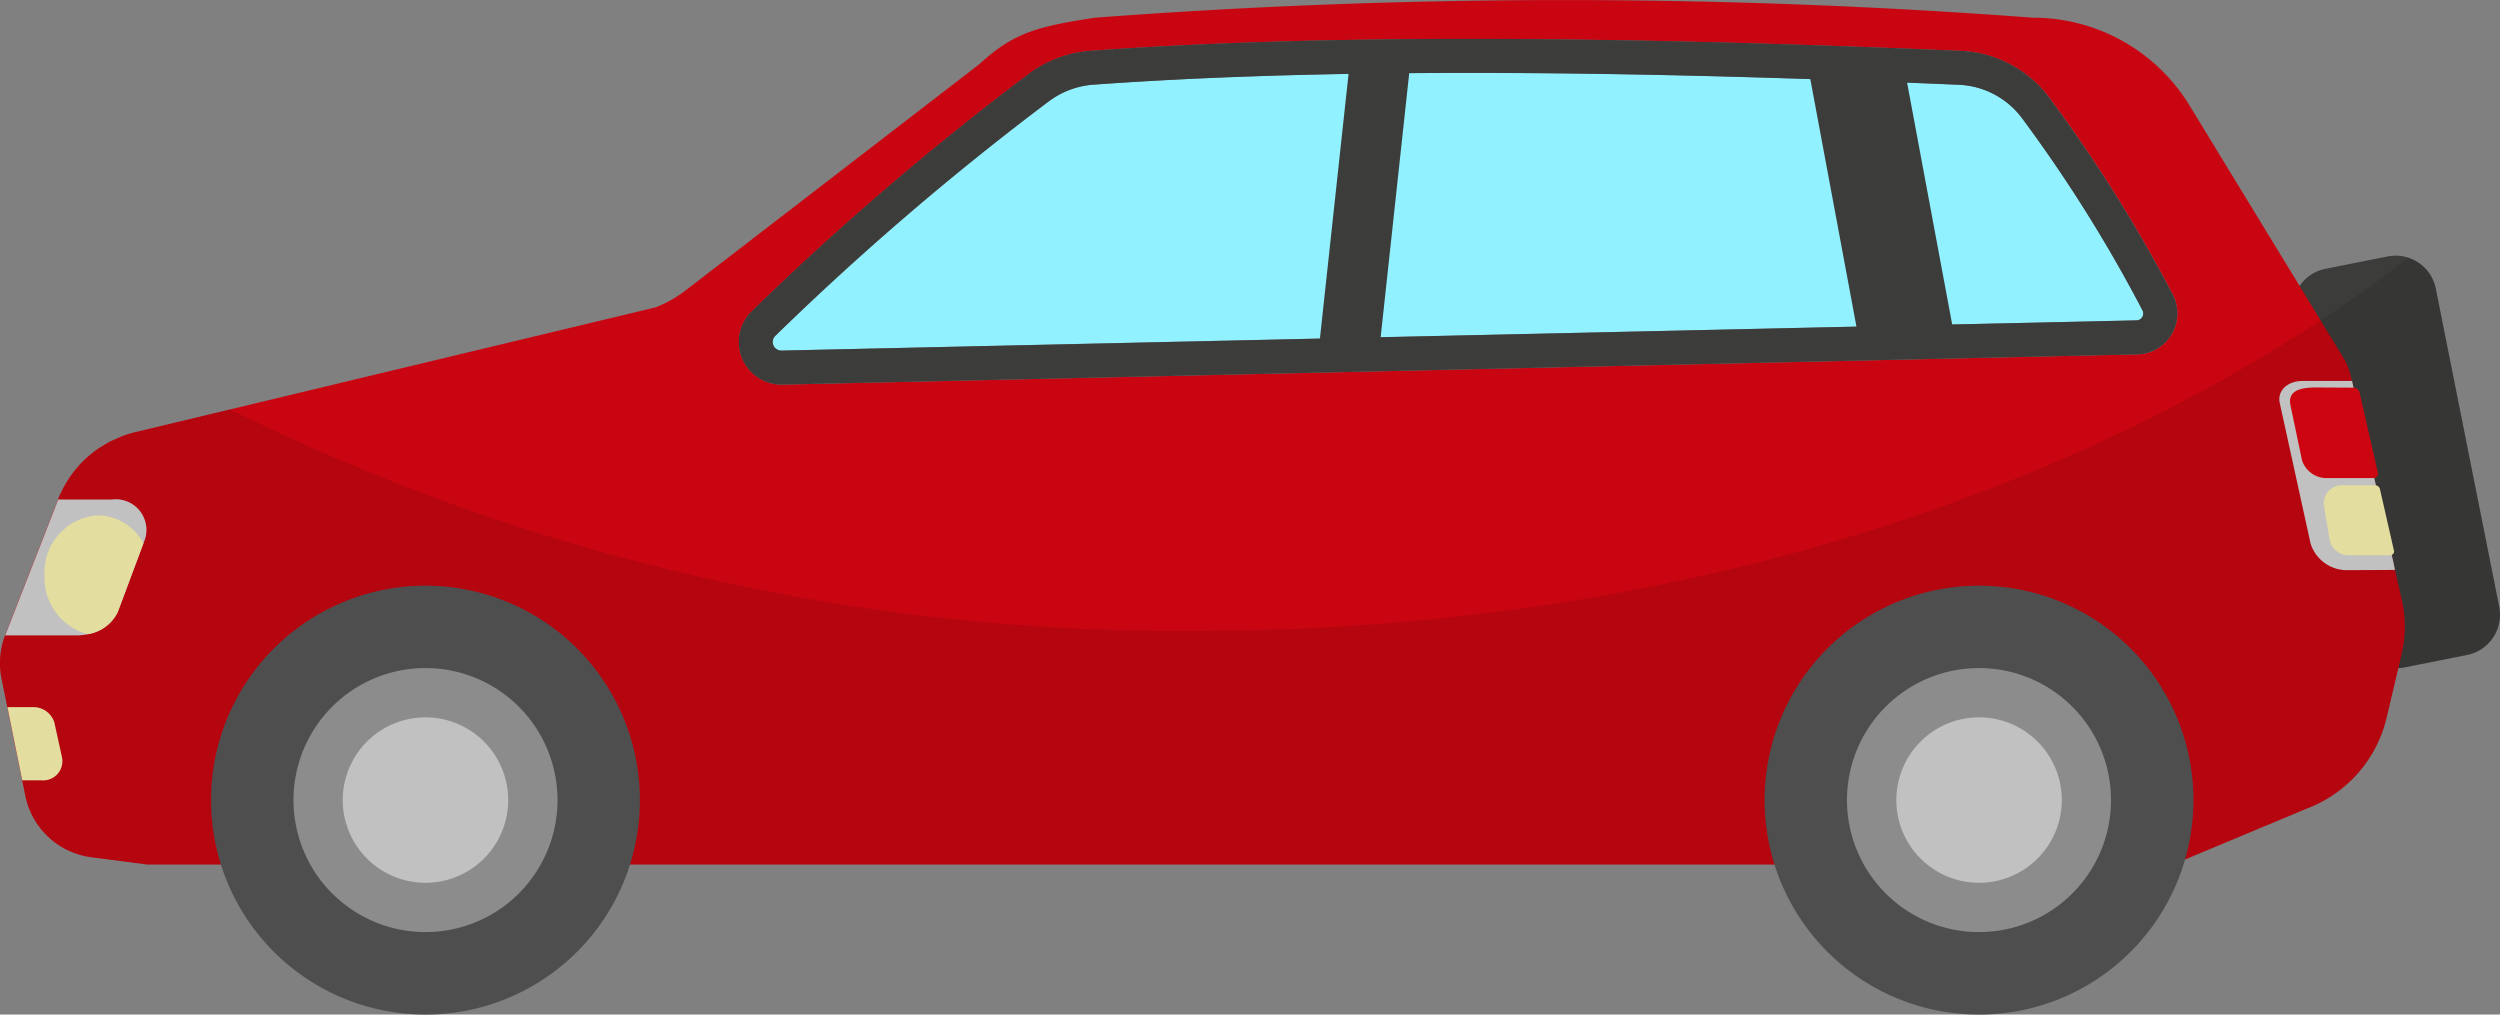
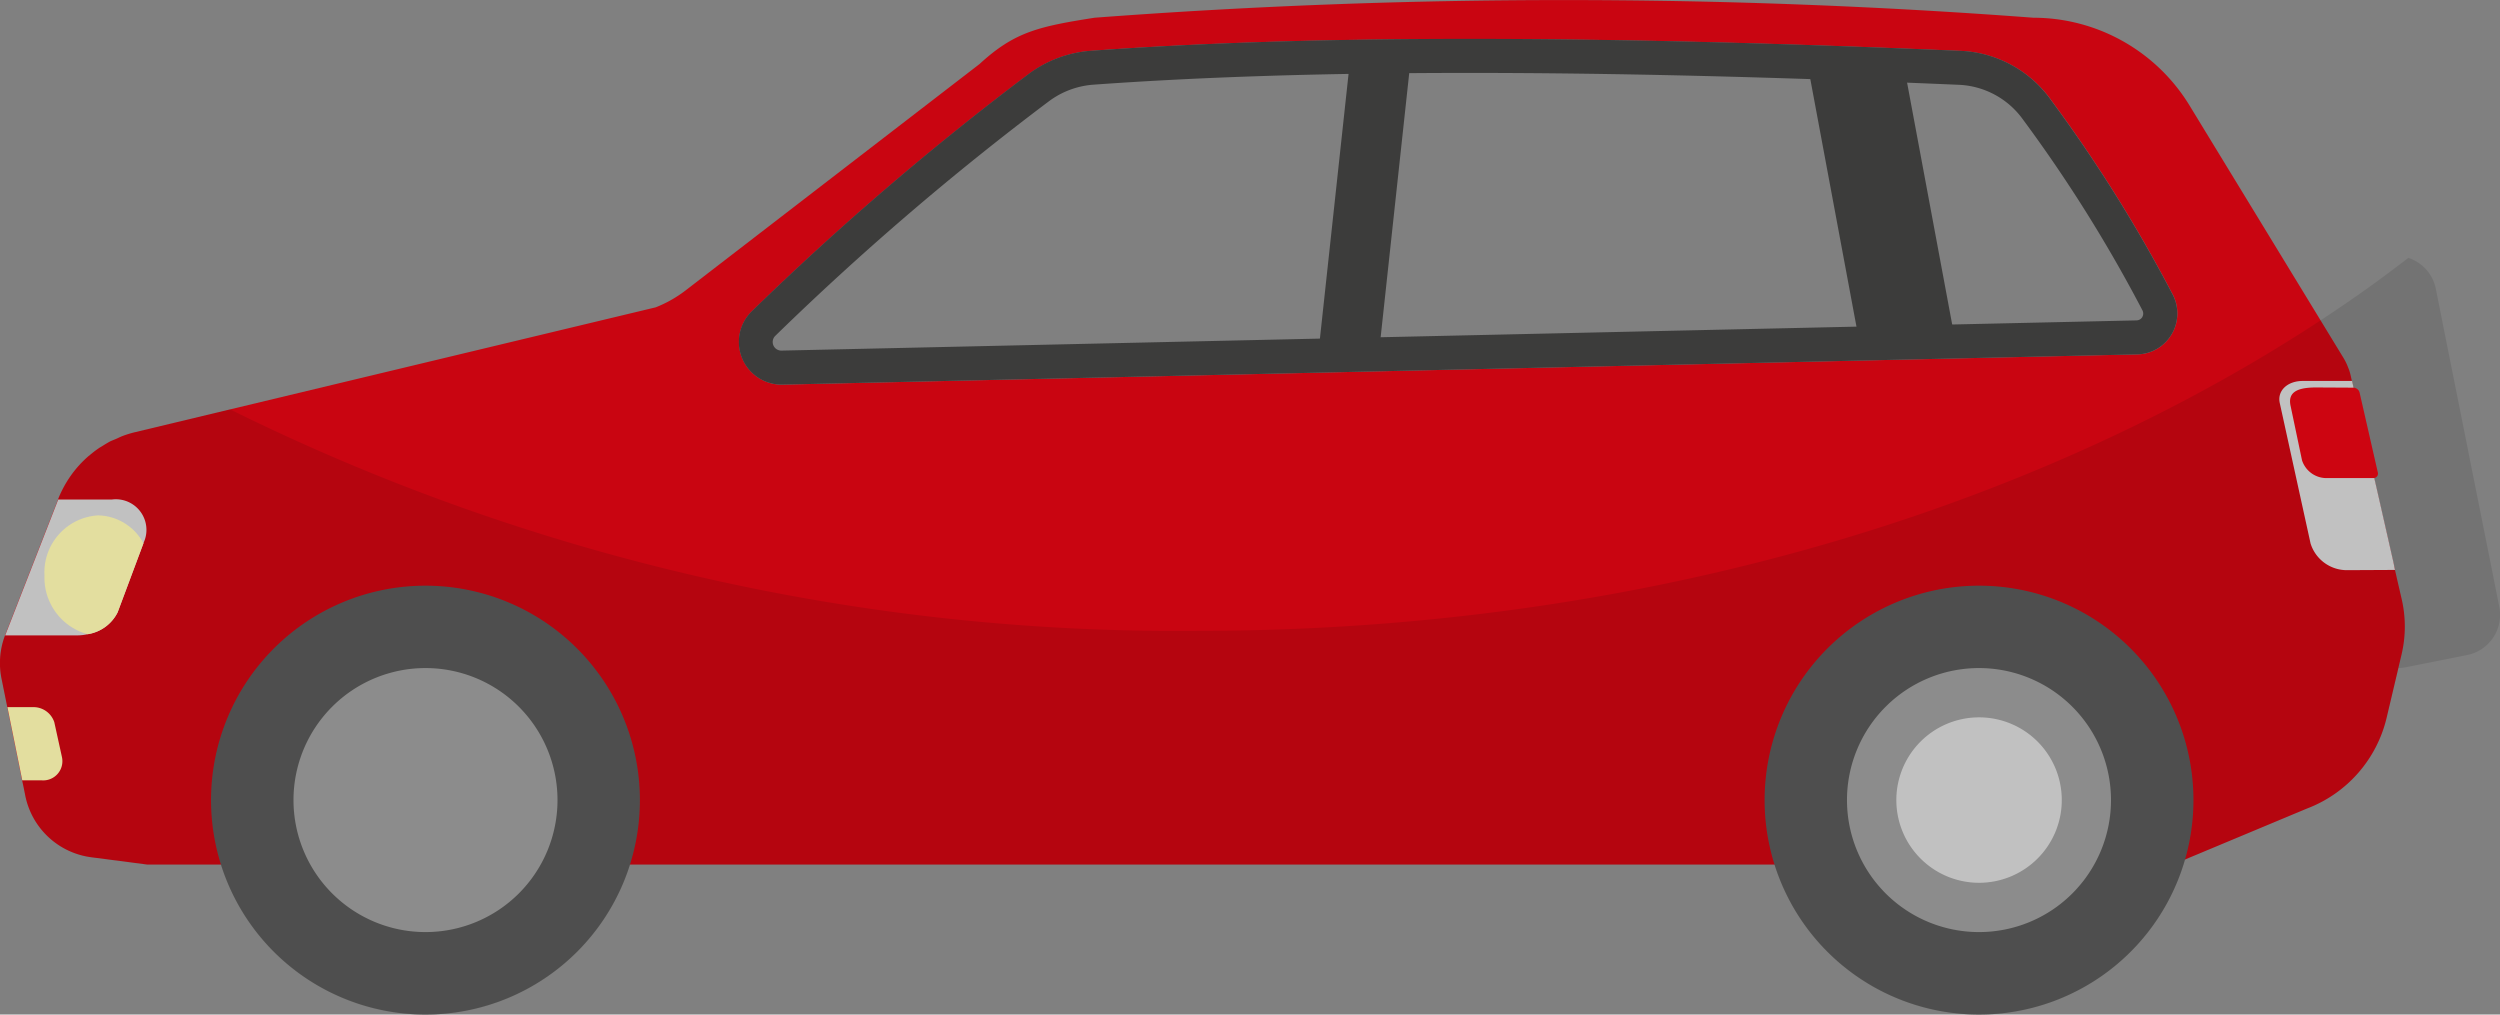
<svg xmlns="http://www.w3.org/2000/svg" width="76.04" height="30.859" viewBox="0 0 76.04 30.859">
  <rect x="0" y="0" width="76.04" height="30.859" fill="#808080" stroke="none" />
  <g id="Group_689" data-name="Group 689" transform="translate(-410 -269)">
    <g id="Group_161" data-name="Group 161" transform="translate(232.246 230.048)">
      <g id="Group_160" data-name="Group 160" transform="translate(177.754 38.951)">
-         <path id="Path_297" data-name="Path 297" d="M267.822,61.138l1.889-.376a1.248,1.248,0,0,0,.979-1.468l-1.928-9.674a1.245,1.245,0,0,0-1.465-.98l-1.891.376a1.248,1.248,0,0,0-.979,1.469l1.927,9.673A1.247,1.247,0,0,0,267.822,61.138Z" transform="translate(-194.674 -40.839)" fill="#3c3c3b" />
        <path id="Path_298" data-name="Path 298" d="M250.807,57.189l-.125-.541-1.428-6.264a1.375,1.375,0,0,0-.079-.253,1.692,1.692,0,0,0-.146-.3l-4.678-7.67a5.57,5.57,0,0,0-4.754-2.67,189.948,189.948,0,0,0-28.55,0c-1.711.269-2.436.431-3.5,1.409l-8.959,6.9a3.725,3.725,0,0,1-.891.5l-15.818,3.793a3.21,3.21,0,0,0-.393.119c-.062.023-.118.052-.175.078s-.133.054-.2.084c-.088.047-.174.1-.258.153-.028.018-.06.033-.089.054a3.209,3.209,0,0,0-.286.22c-.011.01-.023.016-.031.023a3.332,3.332,0,0,0-.673.8,3.467,3.467,0,0,0-.256.517h0l0,.01-1.61,4.123v0a2.373,2.373,0,0,0-.112,1.3l.181.892.451,2.226.045.212.049.246a2.36,2.36,0,0,0,2.016,1.877l1.689.22h61.62l4.069-1.7a3.921,3.921,0,0,0,2.431-2.773l.455-1.924A3.7,3.7,0,0,0,250.807,57.189ZM243.8,49.131a1.234,1.234,0,0,1-1.037.6l-41.247.921a1.3,1.3,0,0,1-.9-2.224,87.2,87.2,0,0,1,8.411-7.21,3.606,3.606,0,0,1,1.923-.721c3.373-.243,7.139-.359,11.508-.359s9.239.118,14.917.361a3.574,3.574,0,0,1,2.768,1.5,45,45,0,0,1,3.712,5.94A1.245,1.245,0,0,1,243.8,49.131Z" transform="translate(-177.754 -38.951)" fill="#c90511" />
-         <path id="Path_299" data-name="Path 299" d="M245,43.136a2.535,2.535,0,0,0-1.969-1.069c-5.663-.243-10.526-.361-14.87-.361s-8.086.117-11.436.357a2.575,2.575,0,0,0-1.374.515,85.645,85.645,0,0,0-8.311,7.126.262.262,0,0,0,.183.448h.006l41.216-.919a.21.21,0,0,0,.184-.3A43.981,43.981,0,0,0,245,43.136Z" transform="translate(-183.457 -39.489)" fill="#91f1ff" />
        <path id="Path_300" data-name="Path 300" d="M245.588,42.284a3.565,3.565,0,0,0-2.769-1.5c-5.676-.244-10.555-.363-14.913-.363s-8.137.118-11.51.361a3.607,3.607,0,0,0-1.925.722,87.037,87.037,0,0,0-8.409,7.211,1.3,1.3,0,0,0,.906,2.223l41.245-.92a1.244,1.244,0,0,0,1.089-1.793A44.987,44.987,0,0,0,245.588,42.284Zm2.777,6.6a.212.212,0,0,1-.175.1l-41.216.919h-.006a.262.262,0,0,1-.183-.448,85.645,85.645,0,0,1,8.311-7.126,2.575,2.575,0,0,1,1.374-.515c3.35-.241,7.089-.357,11.436-.357s9.208.118,14.87.361a2.535,2.535,0,0,1,1.969,1.069,43.981,43.981,0,0,1,3.629,5.8A.213.213,0,0,1,248.365,48.882Z" transform="translate(-183.205 -39.238)" fill="#3c3c3b" />
        <rect id="Rectangle_410" data-name="Rectangle 410" width="8.725" height="1.832" transform="translate(40.118 10.565) rotate(-83.825)" fill="#3c3c3b" />
        <rect id="Rectangle_411" data-name="Rectangle 411" width="2.874" height="8.725" transform="translate(55.021 2.185) rotate(-10.562)" fill="#3c3c3b" />
        <path id="Path_301" data-name="Path 301" d="M182.17,59.124l-.015.039-.785,2.1a1.229,1.229,0,0,1-.913.665,1.439,1.439,0,0,1-.321.036h-2.186v0l1.61-4.123,0-.01H181.2A.931.931,0,0,1,182.17,59.124Z" transform="translate(-177.792 -42.637)" fill="#d6d6d6" />
        <path id="Path_302" data-name="Path 302" d="M182.445,59.281l-.785,2.1a1.229,1.229,0,0,1-.913.665,1.782,1.782,0,0,1-1.312-1.789,1.735,1.735,0,0,1,1.632-1.825A1.6,1.6,0,0,1,182.445,59.281Z" transform="translate(-178.082 -42.755)" fill="#fcf6b0" />
        <path id="Path_303" data-name="Path 303" d="M179.077,67.908l-.591,0-.451-2.226h.755a.668.668,0,0,1,.67.455l.233,1.062A.584.584,0,0,1,179.077,67.908Z" transform="translate(-177.809 -44.172)" fill="#fcf6b0" />
        <path id="Path_304" data-name="Path 304" d="M267.423,59.1l-1.444.007a1.157,1.157,0,0,1-1.124-.812l-.937-4.273c-.081-.373.232-.67.7-.67h1.5l.046.208.607,2.65.119.517.483,2.128Z" transform="translate(-194.577 -41.764)" fill="#d6d6d6" />
        <path id="Path_305" data-name="Path 305" d="M266.982,56.186a.136.136,0,0,1-.133.167h-1.393a.783.783,0,0,1-.781-.541l-.348-1.657c-.1-.459.284-.559.787-.558l1.114.006a.2.2,0,0,1,.2.156Z" transform="translate(-194.657 -41.811)" fill="#e30613" />
-         <path id="Path_306" data-name="Path 306" d="M267.72,59.279a.112.112,0,0,1-.022.1.115.115,0,0,1-.089.043c-.351,0-1.23,0-1.23,0a.6.6,0,0,1-.608-.431l-.177-1.053a.555.555,0,0,1,.584-.645h.967a.154.154,0,0,1,.15.12Z" transform="translate(-194.906 -42.533)" fill="#fcf6b0" />
        <g id="Group_158" data-name="Group 158" transform="translate(6.419 17.815)">
          <path id="Path_307" data-name="Path 307" d="M196.984,68.186a4.158,4.158,0,1,1-4.158-4.159A4.158,4.158,0,0,1,196.984,68.186Z" transform="translate(-186.304 -61.664)" fill="#9b9b9b" />
          <path id="Path_308" data-name="Path 308" d="M192.257,61.09a6.522,6.522,0,1,0,6.517,6.527A6.523,6.523,0,0,0,192.257,61.09Zm-.008,10.536a4.015,4.015,0,1,1,4.019-4.011A4.014,4.014,0,0,1,192.249,71.626Z" transform="translate(-185.73 -61.09)" fill="#575756" />
-           <path id="Path_309" data-name="Path 309" d="M195.74,68.584a2.516,2.516,0,1,1-2.516-2.517A2.516,2.516,0,0,1,195.74,68.584Z" transform="translate(-186.702 -62.062)" fill="#d6d6d6" />
        </g>
        <g id="Group_159" data-name="Group 159" transform="translate(53.674 17.815)">
          <path id="Path_310" data-name="Path 310" d="M255.706,68.186a4.159,4.159,0,1,1-4.159-4.159A4.158,4.158,0,0,1,255.706,68.186Z" transform="translate(-245.026 -61.664)" fill="#9b9b9b" />
          <path id="Path_311" data-name="Path 311" d="M250.98,61.09a6.522,6.522,0,1,0,6.515,6.527A6.521,6.521,0,0,0,250.98,61.09Zm-.01,10.536a4.015,4.015,0,1,1,4.017-4.011A4.013,4.013,0,0,1,250.97,71.626Z" transform="translate(-244.453 -61.09)" fill="#575756" />
          <path id="Path_312" data-name="Path 312" d="M254.462,68.584a2.516,2.516,0,1,1-2.516-2.517A2.515,2.515,0,0,1,254.462,68.584Z" transform="translate(-245.425 -62.062)" fill="#d6d6d6" />
        </g>
      </g>
      <path id="Path_313" data-name="Path 313" d="M251.841,49.637a1.241,1.241,0,0,0-.835-.937c-.432.331-.869.66-1.319.979C240.655,56.074,228.1,60.043,214.2,60.043a64.927,64.927,0,0,1-29.446-6.734L181.883,54a3.211,3.211,0,0,0-.393.119c-.062.023-.118.052-.175.078s-.133.054-.2.084c-.088.047-.174.1-.258.153-.028.018-.06.033-.089.054a3.21,3.21,0,0,0-.286.22c-.011.01-.023.016-.031.023a3.332,3.332,0,0,0-.673.8,3.467,3.467,0,0,0-.256.517h0l0,.01-1.61,4.123v0a2.373,2.373,0,0,0-.112,1.3l.181.892.451,2.226.045.212.049.246a2.36,2.36,0,0,0,2.016,1.877l1.689.22h2.241a6.524,6.524,0,0,0,12.446,0h34.809A6.519,6.519,0,0,0,244.212,67l3.708-1.552a3.921,3.921,0,0,0,2.431-2.773l.354-1.5a1.194,1.194,0,0,0,.2-.019l1.889-.376a1.248,1.248,0,0,0,.979-1.468Z" transform="translate(0 -1.904)" opacity="0.1" />
    </g>
  </g>
</svg>